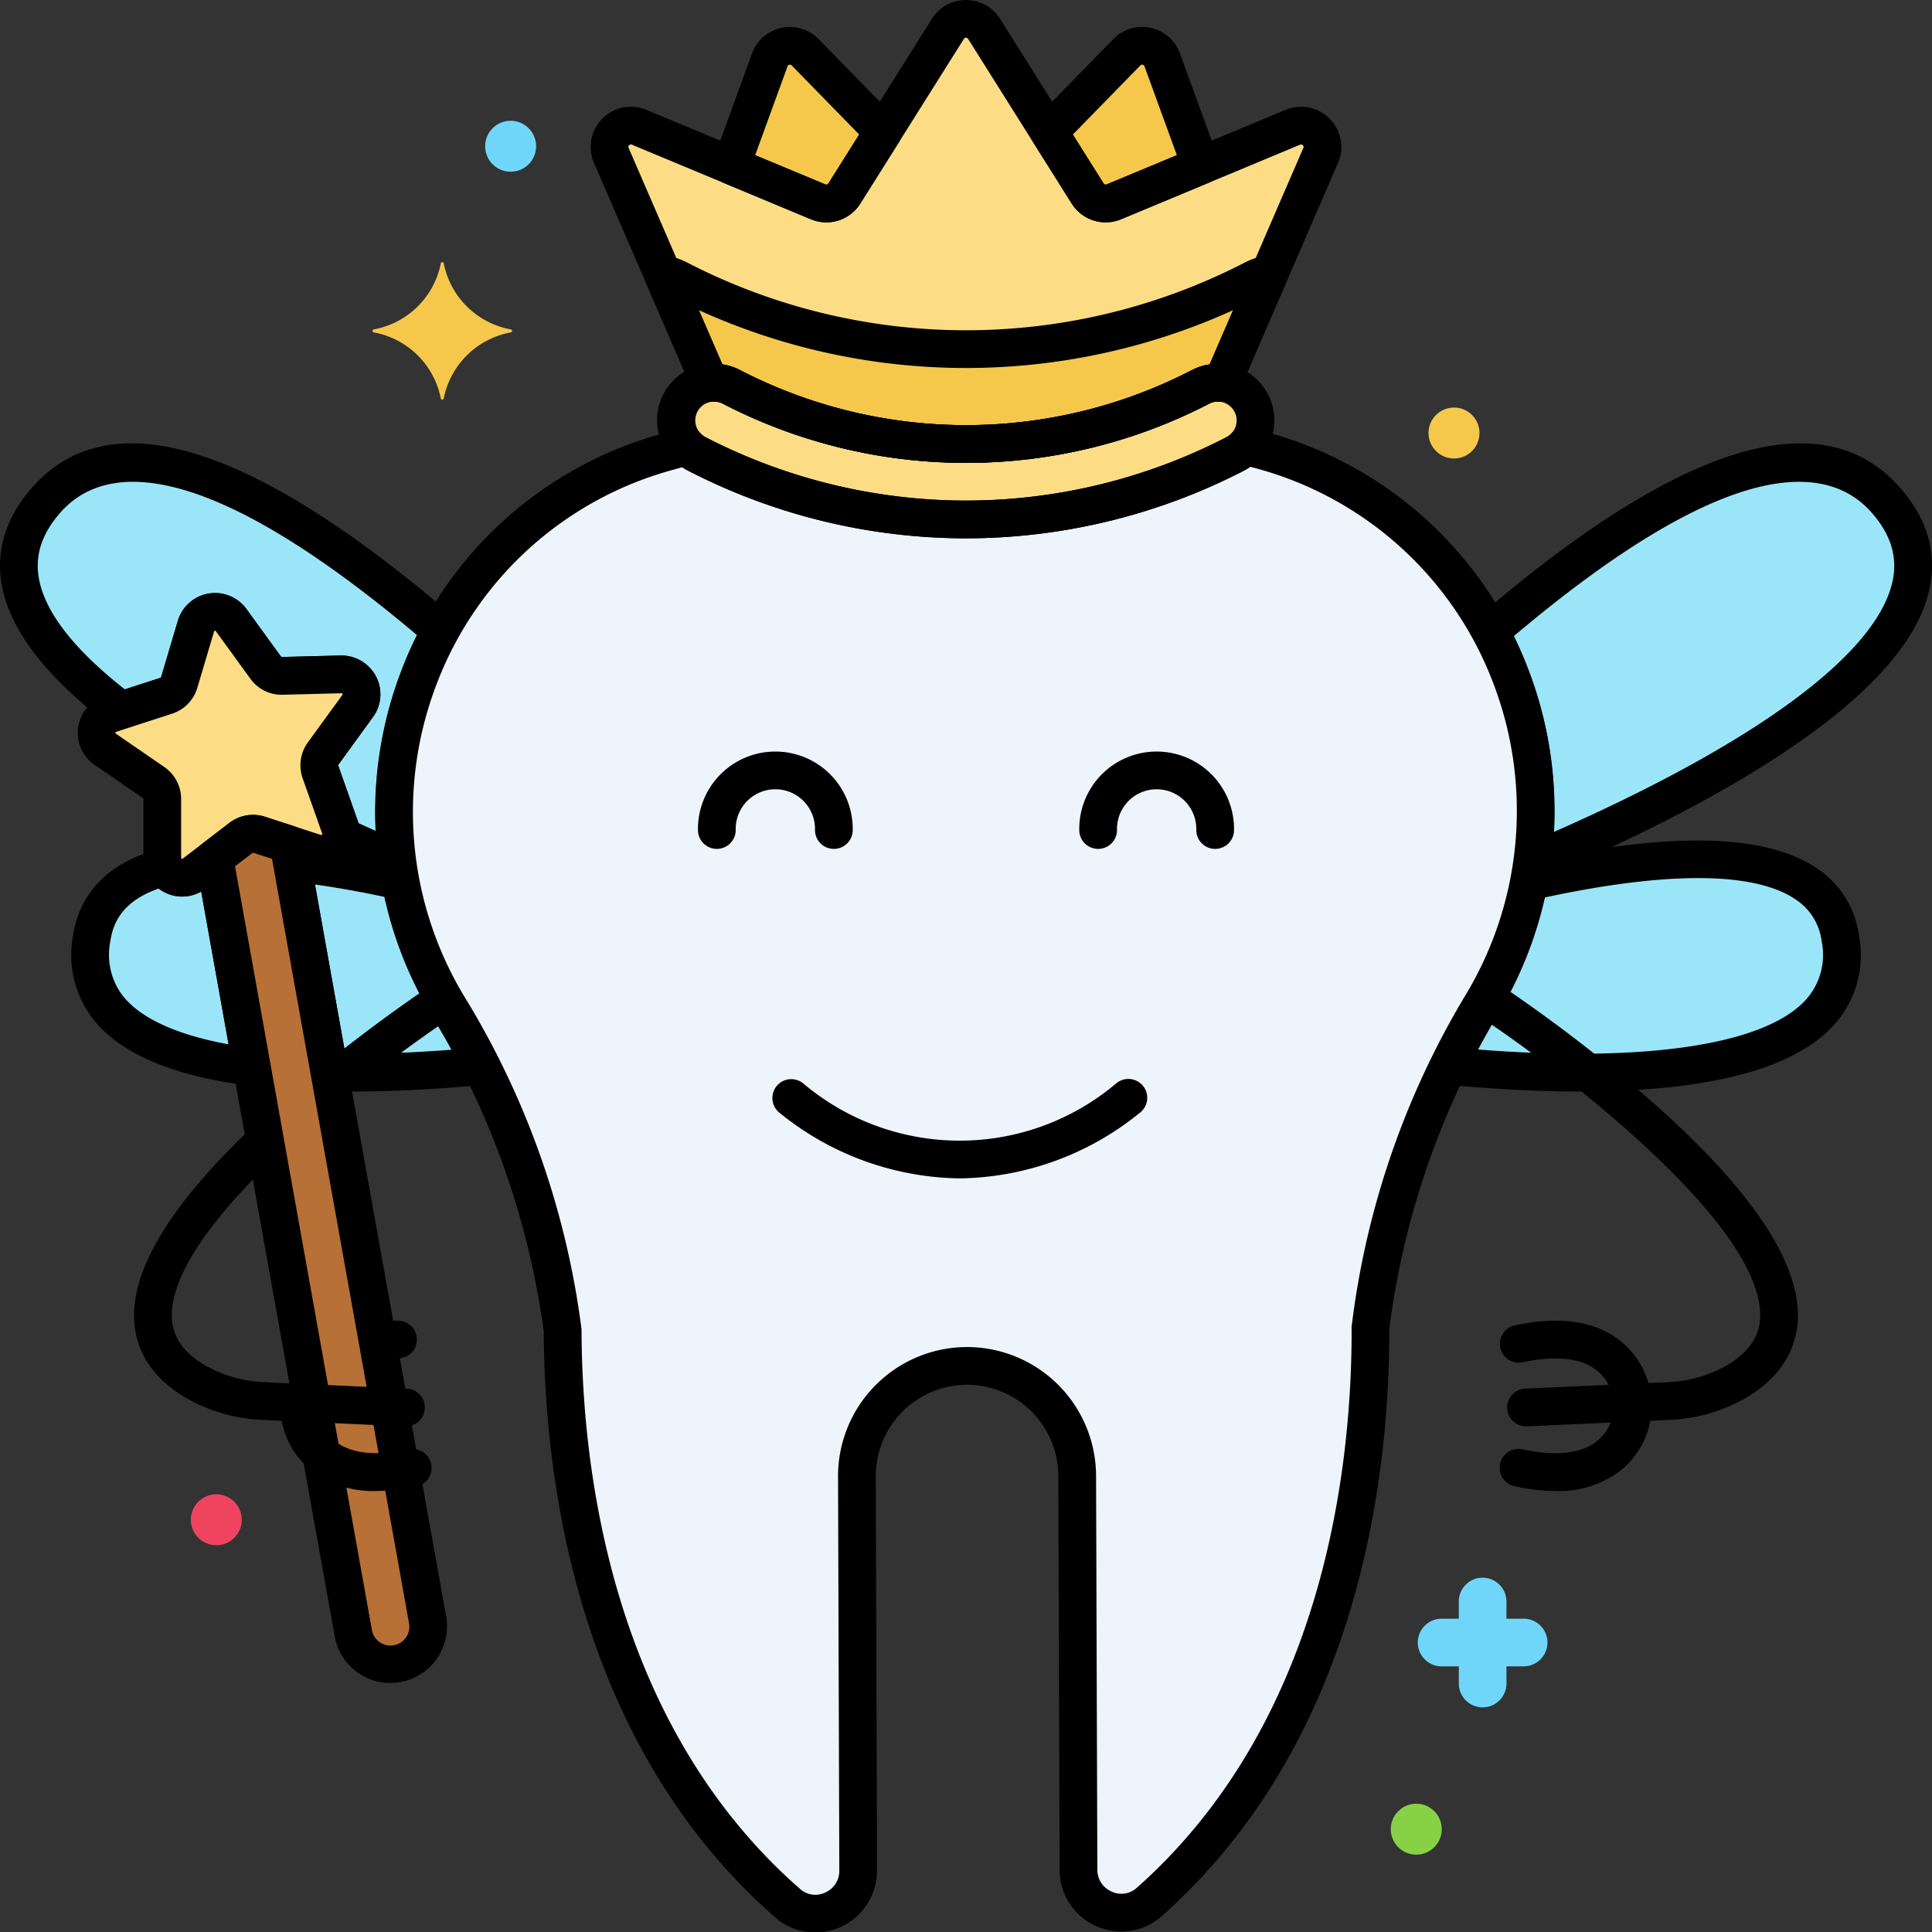
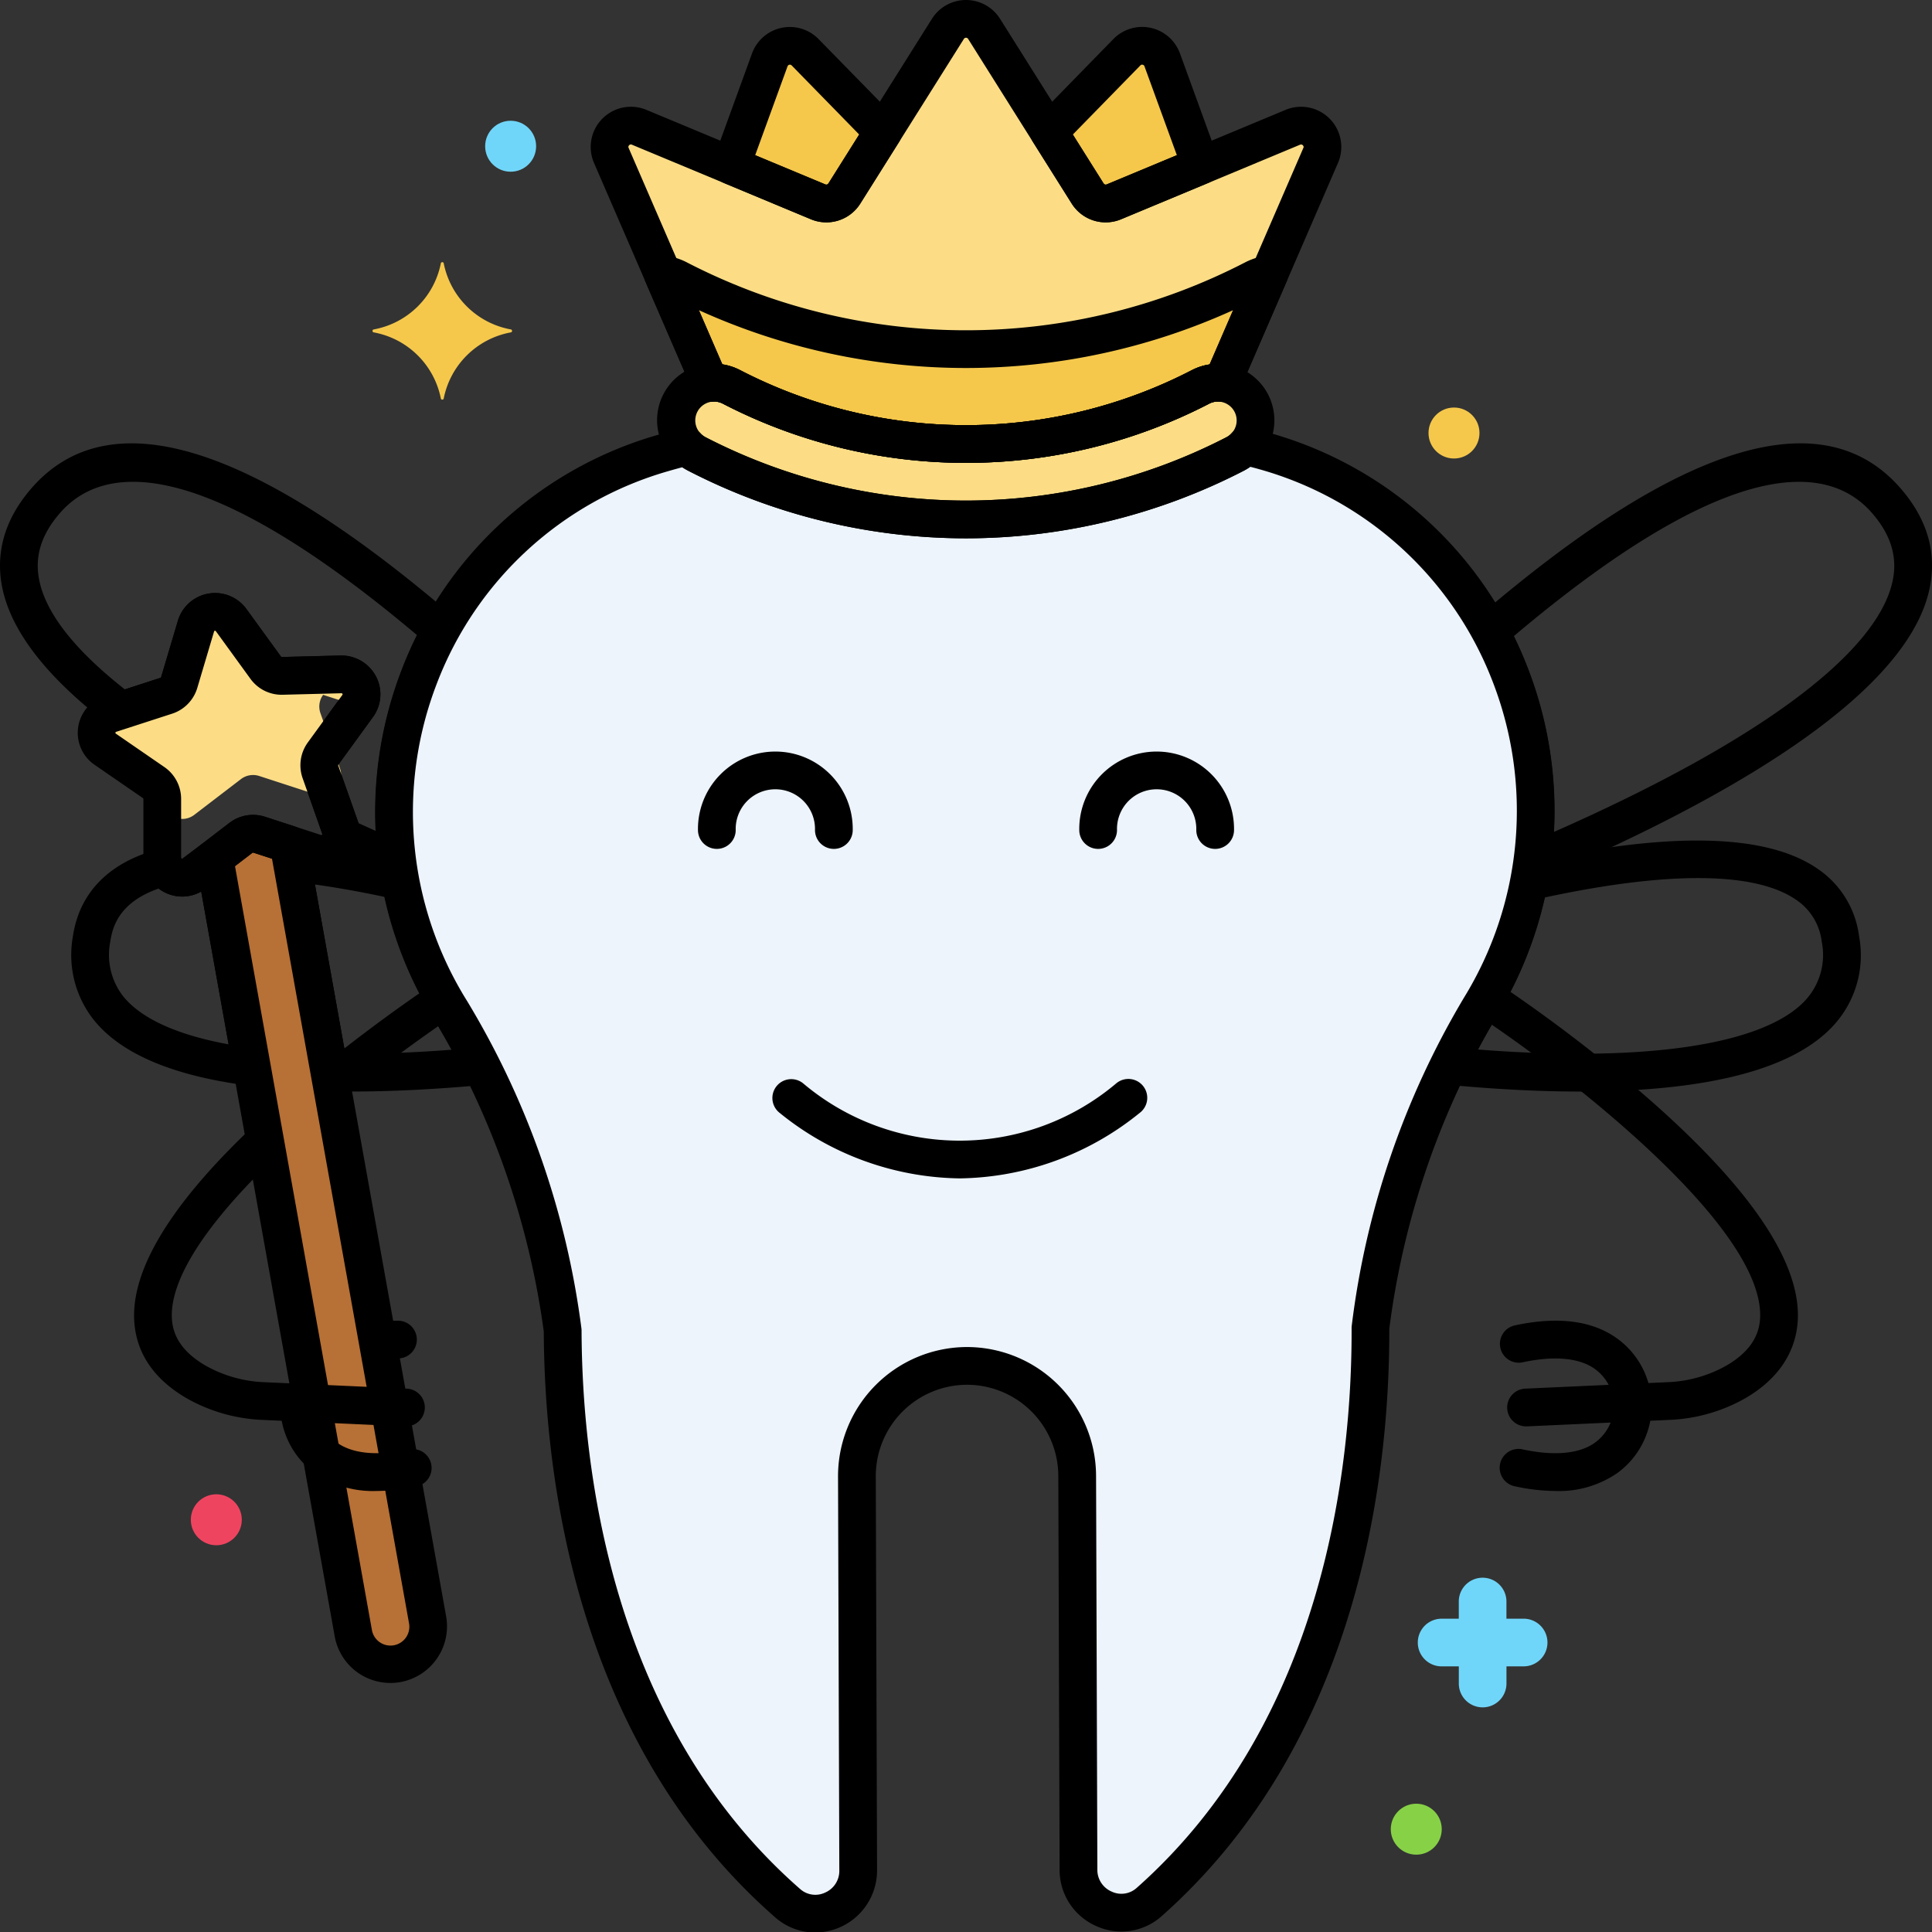
<svg xmlns="http://www.w3.org/2000/svg" version="1.1" width="512" height="512" x="0" y="0" viewBox="0 0 256 256" style="enable-background:new 0 0 512 512" xml:space="preserve" class="">
  <rect x="0" y="0" width="256" height="256" fill="#333333" stroke="none" />
  <g>
    <g fill="#9be5f9">
-       <path d="M249.935 66.333c-11.228-12.9-33.909 1.38-52.488 17.347a49.872 49.872 0 0 1 5.558 30.531c23.916-10.163 62.408-30.094 46.93-47.878zM243.862 124.408c-1.934-13.173-22.3-11.846-41.295-7.582a50.569 50.569 0 0 1-6.462 16.679 97.36 97.36 0 0 0-4.213 7.728c20.132 1.92 54.808 2.494 51.97-16.825zM22.033 92.191a2.638 2.638 0 0 0 1.716-1.758l2.218-7.462a2.64 2.64 0 0 1 4.666-.8l4.574 6.3a2.639 2.639 0 0 0 2.2 1.088l7.783-.2a2.639 2.639 0 0 1 2.2 4.19l-4.578 6.3a2.64 2.64 0 0 0-.354 2.431l2.591 7.341a2.646 2.646 0 0 1 .144 1.139c2.583 1.189 5.095 2.3 7.467 3.309a49.863 49.863 0 0 1 5.749-30.513C39.859 67.64 17.264 53.464 6.065 66.333c-8.045 9.244-1.5 19.067 9.991 27.8zM28.447 113.925c-.114.006-.23.01-.343.017l-2.362 1.809a2.641 2.641 0 0 1-3.94-.865c-5.274 1.4-8.9 4.332-9.664 9.522-1.581 10.774 8.507 15.357 21.23 16.974zM59.762 133.95a50.5 50.5 0 0 1-6.668-17.2 131.39 131.39 0 0 0-14.421-2.45l4.983 27.8a179.286 179.286 0 0 0 20.171-.841 97.122 97.122 0 0 0-4.065-7.309z" fill="#9be5f9" opacity="1" data-original="#9be5f9" class="" />
-     </g>
+       </g>
    <path d="M203.005 116.711a2.5 2.5 0 0 1-2.477-2.843 47.653 47.653 0 0 0-5.28-29 2.5 2.5 0 0 1 .568-3.086c26.907-23.123 45.75-28.874 56.005-17.093 3.633 4.175 4.909 8.748 3.793 13.593-3.437 14.923-29.974 29.026-51.632 38.229a2.485 2.485 0 0 1-.977.2zM200.577 84.3a52.836 52.836 0 0 1 5.315 25.94c26.765-11.8 42.641-23.487 44.85-33.077.747-3.241-.134-6.247-2.692-9.186-5.469-6.289-18.143-8.456-47.473 16.323z" fill="#000000" opacity="1" data-original="#000000" class="" />
    <path d="M209.394 144.635c-6.036 0-12.139-.38-17.739-.914a2.5 2.5 0 0 1-2.009-3.586c1.341-2.743 2.8-5.41 4.323-7.926a48.052 48.052 0 0 0 6.143-15.857 2.5 2.5 0 0 1 1.908-1.965c18.887-4.239 31.934-4 38.778.7a12.7 12.7 0 0 1 5.537 8.959 13.742 13.742 0 0 1-3.58 12.039c-6.255 6.585-19.632 8.55-33.361 8.55zm-13.582-5.572c22.073 1.733 37.759-.576 43.319-6.423a8.864 8.864 0 0 0 2.257-7.869 7.774 7.774 0 0 0-3.422-5.564c-5.4-3.711-16.891-3.806-33.283-.286a53.156 53.156 0 0 1-6.44 15.882 95.12 95.12 0 0 0-2.431 4.26zM52.663 116.57a2.483 2.483 0 0 1-.98-.2 292.527 292.527 0 0 1-7.532-3.336 2.5 2.5 0 0 1-1.443-2.513l-2.6-7.407a5.138 5.138 0 0 1 .689-4.733l4.578-6.3a.141.141 0 0 0-.117-.223l-7.782.2a5.117 5.117 0 0 1-4.289-2.119l-4.573-6.3a.118.118 0 0 0-.136-.056.116.116 0 0 0-.111.1l-2.218 7.462a5.131 5.131 0 0 1-3.349 3.424l-5.976 1.94a2.5 2.5 0 0 1-2.284-.388C5.589 89.319.722 82.689.077 76.417c-.428-4.161.952-8.106 4.1-11.727 10.236-11.759 29.031-6.049 55.863 16.97a2.5 2.5 0 0 1 .563 3.1 47.64 47.64 0 0 0-5.461 28.981 2.5 2.5 0 0 1-2.479 2.827zm-5.164-7.5q1.145.52 2.3 1.035a52.818 52.818 0 0 1 5.471-25.937C26.043 59.525 13.408 61.7 7.951 67.974c-2.236 2.569-3.185 5.164-2.9 7.931.475 4.624 4.339 9.815 11.49 15.441l4.721-1.533a.137.137 0 0 0 .089-.092l2.218-7.462a5.139 5.139 0 0 1 9.087-1.559l4.573 6.3a.1.1 0 0 0 .116.058l7.783-.2a5.184 5.184 0 0 1 4.681 2.749 5.106 5.106 0 0 1-.394 5.411l-4.578 6.3a.142.142 0 0 0-.019.129l2.592 7.341c.032.095.062.187.09.278zM33.368 143.883a2.575 2.575 0 0 1-.315-.02c-10.293-1.308-17.309-4.34-20.854-9.01a13.893 13.893 0 0 1-2.534-10.808c.594-4.05 3.072-9.346 11.5-11.575a2.5 2.5 0 0 1 2.85 1.25.185.185 0 0 0 .113.076l2.457-1.839a2.507 2.507 0 0 1 1.392-.513l.344-.015a2.5 2.5 0 0 1 2.589 2.055l4.921 27.457a2.5 2.5 0 0 1-2.461 2.942zm-12.35-26.145c-5.043 1.769-6.081 4.818-6.406 7.033a8.954 8.954 0 0 0 1.569 7.058c2.307 3.039 7.151 5.28 14.109 6.552l-3.629-20.248a5.089 5.089 0 0 1-3.605.547 5.2 5.2 0 0 1-2.038-.942z" fill="#000000" opacity="1" data-original="#000000" class="" />
    <path d="M46.6 144.632q-1.524 0-2.993-.032a2.5 2.5 0 0 1-2.407-2.058l-4.983-27.8a2.5 2.5 0 0 1 .631-2.144 2.524 2.524 0 0 1 2.094-.784 133.771 133.771 0 0 1 14.7 2.5 2.5 2.5 0 0 1 1.915 1.978 48 48 0 0 0 6.34 16.352 99.231 99.231 0 0 1 4.17 7.5 2.5 2.5 0 0 1-2 3.611c-6.243.581-12.104.877-17.467.877zm-.843-5c4.372.029 9.095-.154 14.109-.539a87.38 87.38 0 0 0-2.228-3.829 53.02 53.02 0 0 1-6.662-16.414 136.02 136.02 0 0 0-9.239-1.651z" fill="#000000" opacity="1" data-original="#000000" class="" />
-     <path fill="#fcdd86" d="M47.393 93.554a2.639 2.639 0 0 0-2.2-4.19l-7.783.2a2.639 2.639 0 0 1-2.2-1.088l-4.574-6.3a2.64 2.64 0 0 0-4.666.8l-2.218 7.462a2.638 2.638 0 0 1-1.716 1.758l-7.405 2.4a2.639 2.639 0 0 0-.682 4.684l6.412 4.416a2.64 2.64 0 0 1 1.139 2.174v7.784a2.64 2.64 0 0 0 4.245 2.1l6.181-4.733a2.641 2.641 0 0 1 2.421-.415l7.4 2.409a2.639 2.639 0 0 0 3.305-3.389l-2.591-7.341a2.64 2.64 0 0 1 .354-2.431z" opacity="1" data-original="#fcdd86" />
+     <path fill="#fcdd86" d="M47.393 93.554a2.639 2.639 0 0 0-2.2-4.19l-7.783.2a2.639 2.639 0 0 1-2.2-1.088l-4.574-6.3a2.64 2.64 0 0 0-4.666.8l-2.218 7.462a2.638 2.638 0 0 1-1.716 1.758l-7.405 2.4a2.639 2.639 0 0 0-.682 4.684l6.412 4.416a2.64 2.64 0 0 1 1.139 2.174a2.64 2.64 0 0 0 4.245 2.1l6.181-4.733a2.641 2.641 0 0 1 2.421-.415l7.4 2.409a2.639 2.639 0 0 0 3.305-3.389l-2.591-7.341a2.64 2.64 0 0 1 .354-2.431z" opacity="1" data-original="#fcdd86" />
    <path fill="#b77035" d="M56.654 214.618 38.237 111.87l-3.893-1.27a2.639 2.639 0 0 0-2.421.415l-3.515 2.691 18.4 102.673a5 5 0 0 0 4.915 4.119 5.07 5.07 0 0 0 .888-.079 5 5 0 0 0 4.043-5.801z" opacity="1" data-original="#b77035" />
    <path fill="#fcdd86" d="M165.807 53.41a5 5 0 0 0-6.741-2.139 67.6 67.6 0 0 1-62.133 0 5 5 0 1 0-4.6 8.879A77.482 77.482 0 0 0 128 68.83a77.5 77.5 0 0 0 35.668-8.68 5 5 0 0 0 2.139-6.74z" opacity="1" data-original="#fcdd86" />
    <path fill="#edf4fc" d="M167.527 59.765c-.82-.233-1.669-.445-2.508-.666a4.935 4.935 0 0 1-1.351 1.051A77.5 77.5 0 0 1 128 68.83a77.482 77.482 0 0 1-35.667-8.68 4.921 4.921 0 0 1-1.293-.992c-1.069.282-2.141.564-3.181.867-31.657 9.231-45.385 45.846-28.1 73.925a109.748 109.748 0 0 1 14.8 42.35c.141 43.063 18.258 65.768 29.807 75.873a5.657 5.657 0 0 0 9.347-4.333l-.17-52.207a14.6 14.6 0 0 1 29.19-.095l.17 52.206a5.657 5.657 0 0 0 9.375 4.273c11.483-10.181 29.452-33 29.311-76.066a109.777 109.777 0 0 1 14.518-42.446c17.103-28.191 3.136-64.715-28.58-73.74z" opacity="1" data-original="#edf4fc" class="" />
    <path fill="#fcdd86" d="m171.31 16.864-23.71 9.878a2.83 2.83 0 0 1-3.485-1.106L130.4 3.823a2.831 2.831 0 0 0-4.792 0l-13.725 21.813a2.83 2.83 0 0 1-3.485 1.106L84.69 16.864a2.831 2.831 0 0 0-3.72 3.656l13.091 30.223a4.975 4.975 0 0 1 2.872.528 67.6 67.6 0 0 0 62.133 0 4.978 4.978 0 0 1 2.873-.528L175.03 20.52a2.831 2.831 0 0 0-3.72-3.656z" opacity="1" data-original="#fcdd86" />
    <path fill="#f5c84c" d="M144.117 25.636a2.83 2.83 0 0 0 3.485 1.106l11.5-4.792L154 7.932a2.83 2.83 0 0 0-4.684-1.01l-10.325 10.565zM108.4 26.742a2.83 2.83 0 0 0 3.485-1.106l5.126-8.149-10.327-10.565A2.83 2.83 0 0 0 102 7.932L96.9 21.95zM166.158 36.975a83.038 83.038 0 0 1-76.316 0 6.1 6.1 0 0 0-2.014-.622l6.233 14.39a4.975 4.975 0 0 1 2.872.528 67.6 67.6 0 0 0 62.133 0 4.978 4.978 0 0 1 2.873-.528l6.233-14.391a6.068 6.068 0 0 0-2.014.623zM67.705 43.654a11.1 11.1 0 0 1-8.9-8.717.2.2 0 0 0-.4 0 11.1 11.1 0 0 1-8.9 8.717.2.2 0 0 0 0 .386 11.1 11.1 0 0 1 8.9 8.717.2.2 0 0 0 .4 0 11.1 11.1 0 0 1 8.9-8.717.2.2 0 0 0 0-.386z" opacity="1" data-original="#f5c84c" />
    <path fill="#70d6f9" d="M201.941 214.487h-2.33v-2.33a3.158 3.158 0 0 0-6.315 0v2.33h-2.329a3.158 3.158 0 0 0 0 6.315h2.333v2.33a3.158 3.158 0 0 0 6.315 0V220.8h2.33a3.158 3.158 0 0 0 0-6.315z" opacity="1" data-original="#70d6f9" />
    <circle cx="187.662" cy="242.377" r="3.377" fill="#87d147" opacity="1" data-original="#87d147" />
    <circle cx="192.662" cy="57.377" r="3.377" fill="#f5c84c" opacity="1" data-original="#f5c84c" />
    <circle cx="28.662" cy="201.377" r="3.377" fill="#ef4460" opacity="1" data-original="#ef4460" />
    <circle cx="67.662" cy="19.377" r="3.377" fill="#70d6f9" opacity="1" data-original="#70d6f9" />
    <path d="M127.176 156.142a38.616 38.616 0 0 1-23.85-8.665 2.5 2.5 0 1 1 3.083-3.936 32.138 32.138 0 0 0 41.512 0 2.5 2.5 0 1 1 3.079 3.937 38.6 38.6 0 0 1-23.824 8.664zM161.015 112.483a2.5 2.5 0 0 1-2.5-2.5 5.255 5.255 0 1 0-10.506 0 2.5 2.5 0 0 1-5 0 10.254 10.254 0 1 1 20.506 0 2.5 2.5 0 0 1-2.5 2.5zM110.491 112.483a2.5 2.5 0 0 1-2.5-2.5 5.255 5.255 0 1 0-10.506 0 2.5 2.5 0 0 1-5 0 10.254 10.254 0 1 1 20.506 0 2.5 2.5 0 0 1-2.5 2.5zM53.735 189h-.115l-18.738-.851a22.192 22.192 0 0 1-10.2-2.9c-4.072-2.386-6.372-5.589-6.834-9.52-.8-6.829 4.273-15.55 15.09-25.921a2.5 2.5 0 1 1 3.46 3.609c-11.989 11.5-14.005 18.16-13.585 21.727.274 2.324 1.712 4.217 4.4 5.791a17.185 17.185 0 0 0 7.9 2.216l18.733.849a2.5 2.5 0 0 1-.111 5zM44.457 145.553a2.5 2.5 0 0 1-1.574-4.445c7.716-6.237 14.2-10.517 14.476-10.7a2.5 2.5 0 0 1 2.748 4.178c-.065.042-6.566 4.333-14.08 10.408a2.492 2.492 0 0 1-1.57.559z" fill="#000000" opacity="1" data-original="#000000" class="" />
    <path d="M49.875 197.563a13.585 13.585 0 0 1-8.2-2.392 11.075 11.075 0 0 1-4.428-7.422 2.5 2.5 0 0 1 4.973-.522 6.161 6.161 0 0 0 2.459 3.946c2.069 1.471 5.364 1.774 9.532.883a2.5 2.5 0 0 1 1.048 4.888 25.768 25.768 0 0 1-5.384.619zM50.26 180.146a2.5 2.5 0 0 1-.3-4.982 22.992 22.992 0 0 1 2.773-.164 2.5 2.5 0 1 1 0 5 17.779 17.779 0 0 0-2.164.127 2.488 2.488 0 0 1-.309.019zM202.265 189a2.5 2.5 0 0 1-.112-5l18.739-.852a17.184 17.184 0 0 0 7.894-2.216c2.922-1.712 4.376-3.826 4.444-6.461.32-12.366-26.843-32.984-37.337-39.885a2.5 2.5 0 1 1 2.748-4.178 202.315 202.315 0 0 1 19.659 15.056c13.422 11.728 20.126 21.536 19.929 29.136-.08 3.055-1.343 7.381-6.916 10.646a22.184 22.184 0 0 1-10.194 2.9L202.38 189h-.115z" fill="#000000" opacity="1" data-original="#000000" class="" />
    <path d="M206.124 197.563a25.766 25.766 0 0 1-5.381-.619 2.5 2.5 0 1 1 1.047-4.888c4.173.892 7.465.588 9.532-.883a6.155 6.155 0 0 0 2.46-3.95 2.517 2.517 0 0 1 2.761-2.192 2.487 2.487 0 0 1 2.211 2.718 11.07 11.07 0 0 1-4.428 7.422 13.581 13.581 0 0 1-8.202 2.392z" fill="#000000" opacity="1" data-original="#000000" class="" />
    <path d="M216.264 187.562a2.5 2.5 0 0 1-2.483-2.227 6.149 6.149 0 0 0-2.459-3.946c-2.068-1.471-5.362-1.775-9.532-.883a2.5 2.5 0 1 1-1.047-4.889c5.716-1.227 10.288-.628 13.583 1.774a11.071 11.071 0 0 1 4.428 7.421 2.5 2.5 0 0 1-2.238 2.737 2.39 2.39 0 0 1-.252.013zM24.144 118.8A5.152 5.152 0 0 1 19 113.653v-7.785a.14.14 0 0 0-.061-.115l-6.411-4.415a5.139 5.139 0 0 1 1.329-9.121l7.4-2.4a.136.136 0 0 0 .091-.092l2.218-7.462a5.139 5.139 0 0 1 9.09-1.563l4.573 6.3a.1.1 0 0 0 .116.058l7.784-.2a5.184 5.184 0 0 1 4.68 2.748 5.108 5.108 0 0 1-.394 5.412l-4.578 6.3a.141.141 0 0 0-.019.129l2.592 7.341a5.139 5.139 0 0 1-6.436 6.6l-7.4-2.409a.143.143 0 0 0-.128.023l-6.18 4.732a5.116 5.116 0 0 1-3.122 1.066zm4.366-35.219a.263.263 0 0 0-.036 0 .116.116 0 0 0-.111.1l-2.218 7.462a5.131 5.131 0 0 1-3.345 3.426l-7.4 2.4a.112.112 0 0 0-.1.112.116.116 0 0 0 .059.136l6.411 4.415A5.137 5.137 0 0 1 24 105.87v7.785a.115.115 0 0 0 .078.125.118.118 0 0 0 .147-.013l6.18-4.734a5.148 5.148 0 0 1 4.715-.807l7.4 2.409a.118.118 0 0 0 .142-.036.113.113 0 0 0 .032-.143l-2.594-7.342a5.142 5.142 0 0 1 .688-4.733l4.579-6.3a.141.141 0 0 0-.117-.223l-7.782.2a5.1 5.1 0 0 1-4.288-2.118l-4.574-6.3a.109.109 0 0 0-.096-.059z" fill="#000000" opacity="1" data-original="#000000" class="" />
    <path d="M51.727 223a7.489 7.489 0 0 1-7.376-6.179L25.947 114.15a2.5 2.5 0 0 1 .941-2.425l3.514-2.692a5.135 5.135 0 0 1 4.717-.806l3.892 1.266a2.5 2.5 0 0 1 1.687 1.936l18.417 102.748a7.509 7.509 0 0 1-6.058 8.706 7.643 7.643 0 0 1-1.33.117zM31.138 114.768 49.272 215.94a2.5 2.5 0 1 0 4.921-.88L36.041 113.784l-2.471-.8a.142.142 0 0 0-.128.023zM128 71.33a80.367 80.367 0 0 1-36.818-8.96 7.5 7.5 0 1 1 6.9-13.318 65.1 65.1 0 0 0 59.833 0 7.5 7.5 0 0 1 10.109 3.207 7.509 7.509 0 0 1-3.208 10.11A80.364 80.364 0 0 1 128 71.33zM94.635 53.209a2.5 2.5 0 0 0-1.153 4.722A75.337 75.337 0 0 0 128 66.33a75.333 75.333 0 0 0 34.518-8.4 2.5 2.5 0 0 0-.4-4.6 2.475 2.475 0 0 0-1.9.162 70.113 70.113 0 0 1-64.435 0 2.491 2.491 0 0 0-1.148-.283z" fill="#000000" opacity="1" data-original="#000000" class="" />
    <path d="M108.014 256.068a8.015 8.015 0 0 1-5.3-2.012c-26.474-23.168-30.581-58.522-30.66-77.621a108.427 108.427 0 0 0-14.425-41.174 52.255 52.255 0 0 1-4.405-46.514 51.493 51.493 0 0 1 33.935-31.122c1.012-.3 2.053-.57 3.093-.845l.15-.039a2.5 2.5 0 0 1 2.442.687 2.531 2.531 0 0 0 .638.5A75.337 75.337 0 0 0 128 66.33a75.333 75.333 0 0 0 34.518-8.4 2.484 2.484 0 0 0 .669-.533 2.493 2.493 0 0 1 2.466-.716l.649.168c.641.167 1.284.333 1.91.511a51.5 51.5 0 0 1 34.133 30.9 52.257 52.257 0 0 1-4.1 46.543 108.068 108.068 0 0 0-14.156 41.264c.045 19.1-3.83 54.481-30.152 77.821a8.01 8.01 0 0 1-8.682 1.324 8.115 8.115 0 0 1-4.852-7.46l-.171-52.206a12.11 12.11 0 0 0-12.095-12.056h-.037a12.11 12.11 0 0 0-12.055 12.135l.17 52.207a8.226 8.226 0 0 1-8.2 8.236zM90.419 61.909c-.627.167-1.249.338-1.86.517a46.522 46.522 0 0 0-30.665 28.118 47.29 47.29 0 0 0 4 42.1 111.283 111.283 0 0 1 15.155 43.426c.007.076.011.151.011.227.06 18.226 3.9 52.075 28.954 74a3.026 3.026 0 0 0 3.323.479 3.128 3.128 0 0 0 1.877-2.924l-.17-52.207a17.116 17.116 0 0 1 17.036-17.155h.054a17.115 17.115 0 0 1 17.1 17.04l.171 52.206a3.128 3.128 0 0 0 1.9 2.912 3.021 3.021 0 0 0 3.321-.5c24.909-22.086 28.528-55.96 28.469-74.187 0-.075 0-.15.01-.226a111.236 111.236 0 0 1 14.871-43.524 47.29 47.29 0 0 0 3.722-42.122 46.532 46.532 0 0 0-30.855-27.919c-.387-.11-.781-.216-1.178-.319a7.019 7.019 0 0 1-.847.519A80.364 80.364 0 0 1 128 71.33a80.367 80.367 0 0 1-36.818-8.96 7.094 7.094 0 0 1-.763-.461z" fill="#000000" opacity="1" data-original="#000000" class="" />
    <path d="M128 61.332a70.005 70.005 0 0 1-32.217-7.841 2.481 2.481 0 0 0-1.435-.264 2.5 2.5 0 0 1-2.581-1.491l-13.09-30.223a5.329 5.329 0 0 1 6.975-6.956l23.708 9.878a.333.333 0 0 0 .407-.129l13.721-21.814a5.332 5.332 0 0 1 9.025 0l13.72 21.814a.33.33 0 0 0 .408.129l23.707-9.878a5.331 5.331 0 0 1 7.006 6.884l-13.122 30.3a2.51 2.51 0 0 1-2.583 1.491 2.425 2.425 0 0 0-1.43.263A70.011 70.011 0 0 1 128 61.332zM95.722 48.289a7.431 7.431 0 0 1 2.362.764 65.1 65.1 0 0 0 59.832 0 7.458 7.458 0 0 1 2.361-.764l12.458-28.762a.341.341 0 0 0-.464-.354l-23.708 9.877A5.315 5.315 0 0 1 142 26.969L128.28 5.154a.332.332 0 0 0-.56 0L114 26.968a5.311 5.311 0 0 1-6.562 2.082l-23.709-9.878a.3.3 0 0 0-.359.069.294.294 0 0 0-.075.358z" fill="#000000" opacity="1" data-original="#000000" class="" />
    <path d="M146.506 29.463a5.318 5.318 0 0 1-4.5-2.494l-5.126-8.15a2.5 2.5 0 0 1 .328-3.078l10.32-10.566a5.33 5.33 0 0 1 8.822 1.9l5.1 14.018a2.5 2.5 0 0 1-1.388 3.163l-11.5 4.792a5.354 5.354 0 0 1-2.056.415zm-.273-5.157a.33.33 0 0 0 .408.129l9.3-3.873-4.291-11.775a.3.3 0 0 0-.24-.21.3.3 0 0 0-.306.092l-8.947 9.156zM109.5 29.464a5.338 5.338 0 0 1-2.058-.414l-11.5-4.792a2.5 2.5 0 0 1-1.395-3.158l5.1-14.019a5.331 5.331 0 0 1 8.822-1.9L118.8 15.74a2.5 2.5 0 0 1 .328 3.078L114 26.968a5.315 5.315 0 0 1-4.5 2.496zm-.135-5.029a.333.333 0 0 0 .407-.129l4.076-6.481-8.948-9.156a.331.331 0 0 0-.547.118l-4.287 11.774zM128 61.332a70.005 70.005 0 0 1-32.217-7.841 2.481 2.481 0 0 0-1.435-.264 2.491 2.491 0 0 1-2.581-1.491l-6.233-14.39a2.5 2.5 0 0 1 2.623-3.472 8.622 8.622 0 0 1 2.835.881 80.529 80.529 0 0 0 74.016 0 8.63 8.63 0 0 1 2.832-.881 2.5 2.5 0 0 1 2.626 3.471l-6.234 14.391a2.51 2.51 0 0 1-2.583 1.491 2.425 2.425 0 0 0-1.43.263A70.011 70.011 0 0 1 128 61.332zM95.722 48.289a7.431 7.431 0 0 1 2.362.764 65.1 65.1 0 0 0 59.832 0 7.458 7.458 0 0 1 2.361-.764l3.115-7.189a85.579 85.579 0 0 1-70.784 0z" fill="#000000" opacity="1" data-original="#000000" class="" />
  </g>
</svg>